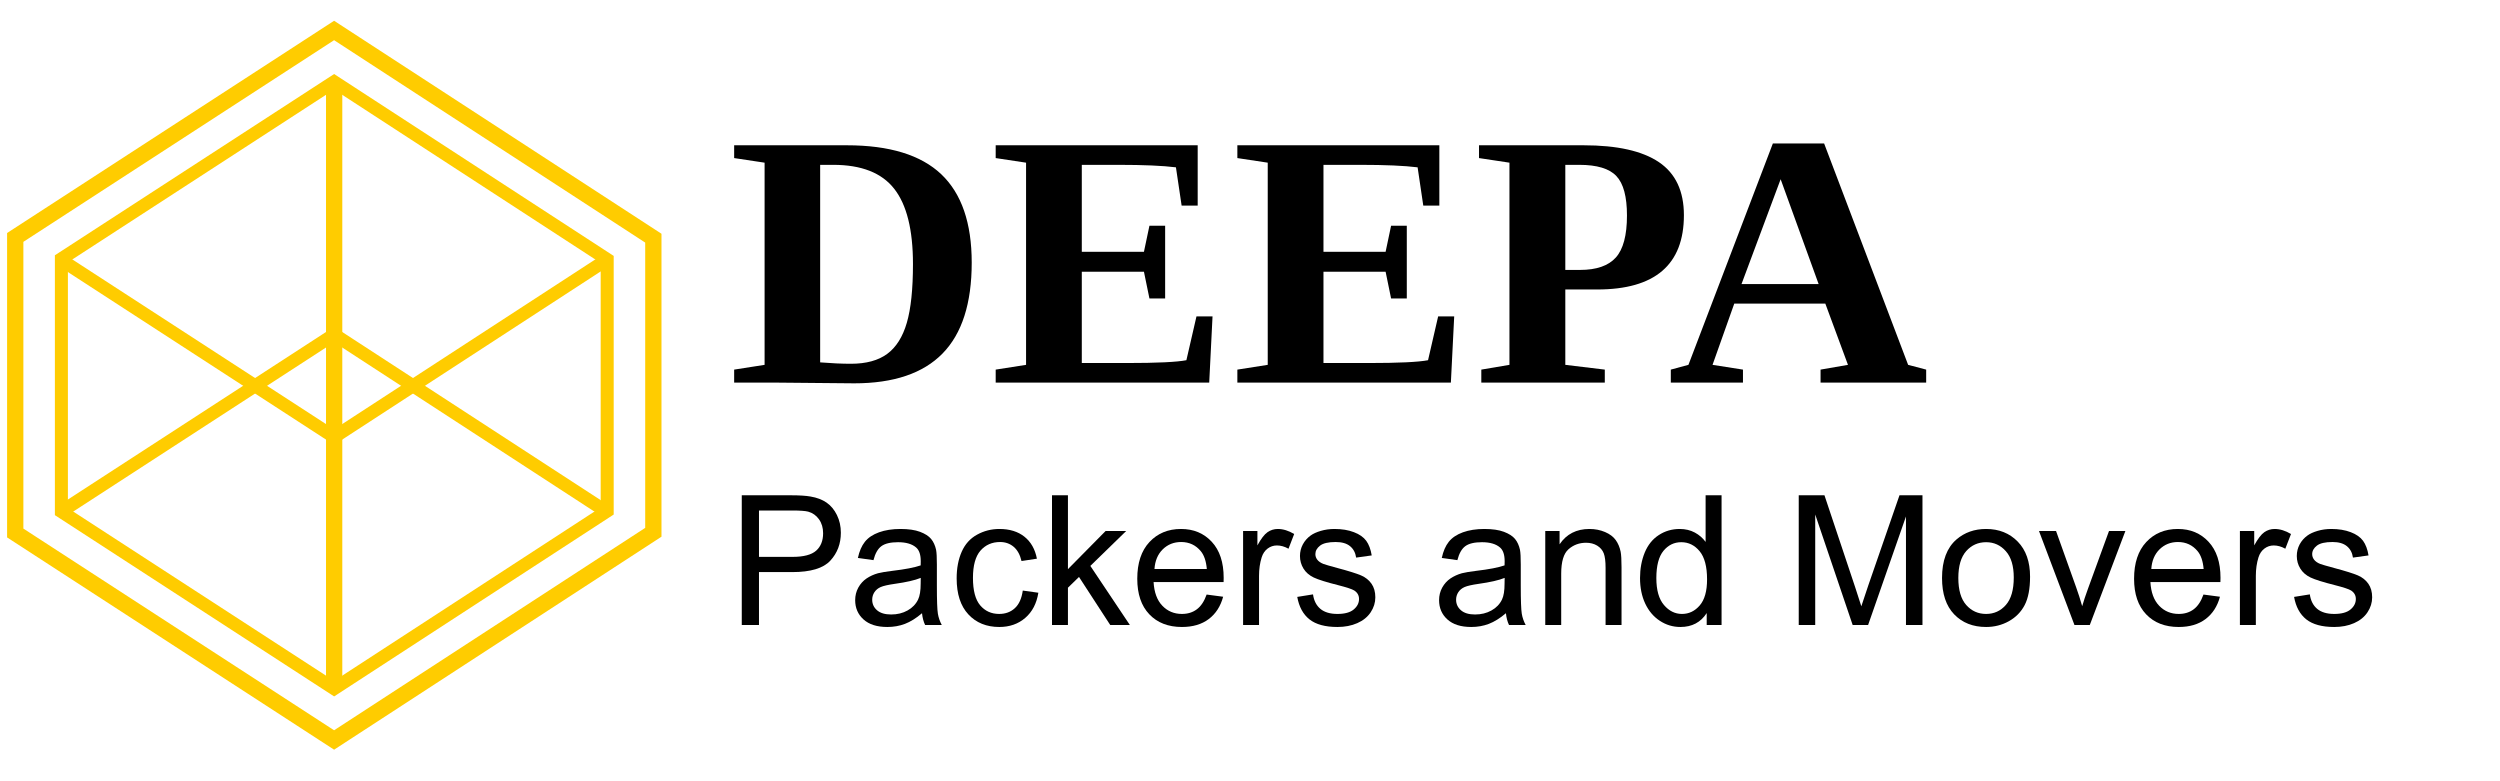
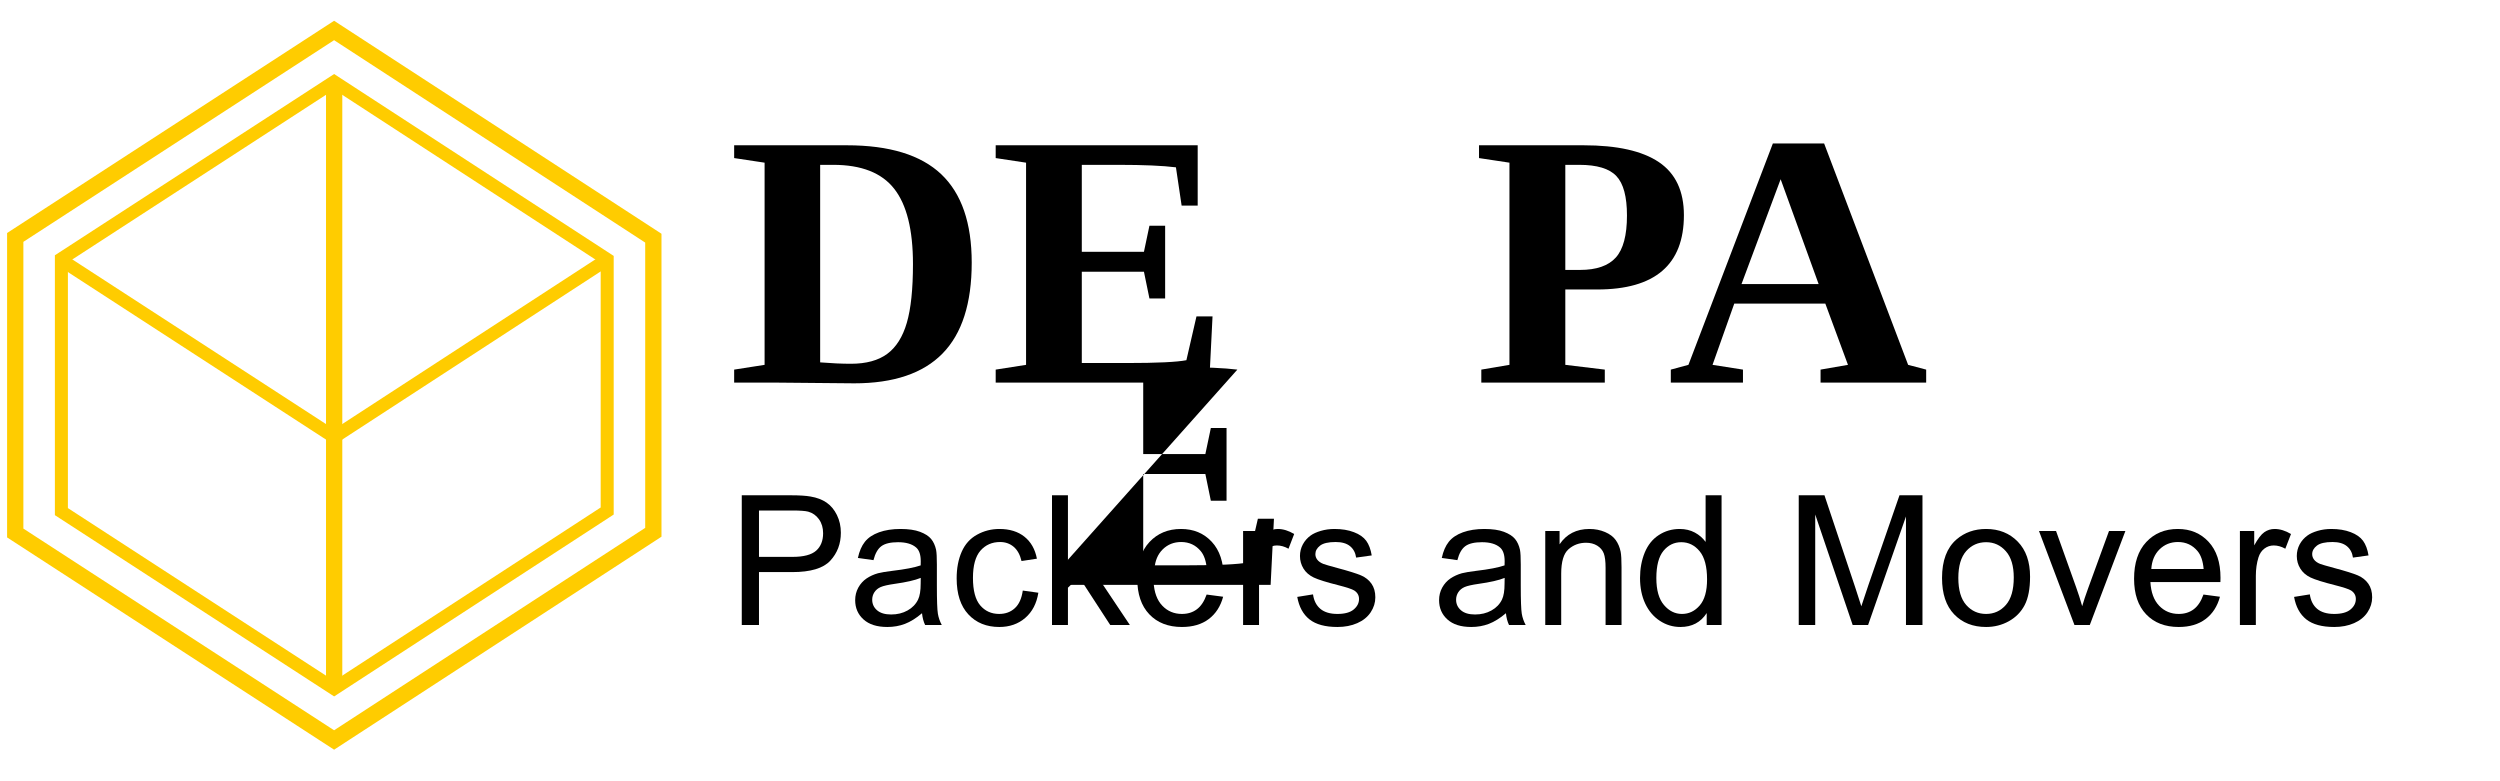
<svg xmlns="http://www.w3.org/2000/svg" xml:space="preserve" width="1600px" height="500px" version="1.1" style="shape-rendering:geometricPrecision; text-rendering:geometricPrecision; image-rendering:optimizeQuality; fill-rule:evenodd; clip-rule:evenodd" viewBox="0 0 1600000 500000">
  <defs>
    <style type="text/css">
   
    .str1 {stroke:#FFCC00;stroke-width:10420;stroke-miterlimit:22.926}
    .str0 {stroke:#FFCC00;stroke-width:8330;stroke-miterlimit:22.926}
    .fil0 {fill:none}
    .fil1 {fill:black;fill-rule:nonzero}
   
  </style>
  </defs>
  <g id="Layer_x0020_1">
    <g id="_2240795144432">
      <polyline class="fil0 str0" points="39290,166450 213840,279740 388600,166040 " />
-       <polyline class="fil0 str0" points="39290,327360 213840,214070 388600,327770 " />
      <polygon class="fil0 str0" points="39290,165630 39290,327440 213840,440750 388600,327050 388600,166040 213840,52340 " />
      <line class="fil0 str1" x1="213860" y1="52340" x2="213860" y2="440750" />
      <polygon class="fil0 str1" points="9750,151950 9750,341120 213820,473590 418140,340660 418140,152430 213820,19500 " />
    </g>
    <path class="fil1" d="M584300 169000c0,-21870 -3980,-37950 -11980,-48150 -8000,-10250 -21030,-15350 -39040,-15350l-8380 0 0 126420c7260,580 13790,890 19710,890 9770,0 17540,-2130 23220,-6340 5720,-4210 9900,-10860 12530,-19870 2620,-9000 3940,-21560 3940,-37600zm-42320 -76020c27240,0 47380,6190 60400,18510 13030,12370 19520,31230 19520,56580 0,26050 -6220,45450 -18670,58170 -12440,12710 -31300,19090 -56500,19090l-50820 -470 -26050 0 0 -8310 19480 -3050 0 -129390 -19480 -2940 0 -8190 72120 0z" />
    <path id="1" class="fil1" d="M637240 236550l19440 -3050 0 -129390 -19440 -2940 0 -8190 129280 0 0 38610 -10280 0 -3640 -24500c-8460,-1050 -20670,-1590 -36670,-1590l-23580 0 0 55650 39770 0 3520 -16690 10050 0 0 46570 -10050 0 -3520 -17120 -39770 0 0 58430 28680 0c19480,0 32230,-620 38260,-1810l6450 -28020 10280 0 -2120 42350 -136660 0 0 -8310z" />
-     <path id="2" class="fil1" d="M791910 236550l19440 -3050 0 -129390 -19440 -2940 0 -8190 129270 0 0 38610 -10280 0 -3630 -24500c-8460,-1050 -20680,-1590 -36680,-1590l-23570 0 0 55650 39770 0 3510 -16690 10050 0 0 46570 -10050 0 -3510 -17120 -39770 0 0 58430 28670 0c19480,0 32240,-620 38260,-1810l6460 -28020 10280 0 -2130 42350 -136650 0 0 -8310z" />
+     <path id="2" class="fil1" d="M791910 236550c-8460,-1050 -20680,-1590 -36680,-1590l-23570 0 0 55650 39770 0 3510 -16690 10050 0 0 46570 -10050 0 -3510 -17120 -39770 0 0 58430 28670 0c19480,0 32240,-620 38260,-1810l6460 -28020 10280 0 -2130 42350 -136650 0 0 -8310z" />
    <path id="3" class="fil1" d="M1041260 137930c0,-12060 -2240,-20450 -6770,-25240 -4480,-4790 -12400,-7190 -23730,-7190l-8960 0 0 67250 9430 0c10470,0 18120,-2630 22880,-7920 4750,-5260 7150,-14230 7150,-26900zm-39460 47340l0 48230 25270 3050 0 8310 -79030 0 0 -8310 18010 -3050 0 -129390 -19480 -2940 0 -8190 66900 0c21530,0 37600,3600 48270,10820 10630,7190 15960,18520 15960,33900 0,31730 -18510,47570 -55500,47570l-20400 0z" />
    <path id="4" class="fil1" d="M1115500 236550l0 8310 -46180 0 0 -8310 11280 -3050 54030 -141680 32810 0 53760 141680 11550 3050 0 8310 -67590 0 0 -8310 17540 -3050 -14490 -39190 -58280 0 -13910 39190 19480 3050zm24110 -121850l-25040 67090 49350 0 -24310 -67090z" />
    <path id="5" class="fil1" d="M474730 399990l0 -83010 31350 0c5500,0 9720,270 12630,790 4080,680 7500,1970 10260,3870 2770,1910 4990,4580 6670,8000 1680,3420 2510,7180 2510,11300 0,7030 -2240,13000 -6740,17870 -4480,4890 -12620,7330 -24370,7330l-21290 0 0 33850 -11020 0zm11020 -43590l21450 0c7110,0 12130,-1320 15130,-3960 2970,-2650 4460,-6360 4460,-11170 0,-3460 -870,-6440 -2630,-8910 -1760,-2470 -4070,-4120 -6930,-4910 -1860,-480 -5280,-730 -10250,-730l-21230 0 0 29680z" />
    <path id="6" class="fil1" d="M590090 392460c-3780,3220 -7440,5480 -10930,6820 -3500,1330 -7250,1990 -11270,1990 -6610,0 -11690,-1610 -15240,-4830 -3560,-3210 -5340,-7330 -5340,-12330 0,-2940 680,-5620 2010,-8060 1360,-2430 3110,-4370 5280,-5840 2180,-1460 4620,-2580 7340,-3340 2010,-520 5040,-1020 9080,-1520 8230,-970 14320,-2150 18210,-3500 30,-1390 50,-2280 50,-2650 0,-4130 -960,-7050 -2900,-8750 -2600,-2300 -6490,-3440 -11630,-3440 -4810,0 -8370,850 -10650,2530 -2300,1680 -3980,4660 -5080,8950l-9970 -1400c910,-4270 2400,-7730 4480,-10350 2090,-2630 5110,-4640 9050,-6070 3920,-1410 8500,-2130 13680,-2130 5140,0 9330,600 12560,1820 3210,1220 5580,2720 7090,4560 1510,1840 2570,4150 3190,6960 330,1740 500,4870 500,9370l0 13530c0,9440 210,15420 640,17950 410,2530 1260,4940 2490,7260l-10660 0c-1030,-2140 -1690,-4650 -1980,-7530zm-810 -22610c-3710,1510 -9270,2780 -16690,3820 -4210,600 -7190,1280 -8930,2030 -1740,760 -3070,1860 -4020,3290 -950,1450 -1430,3050 -1430,4830 0,2680 1020,4950 3090,6740 2070,1800 5080,2710 9050,2710 3920,0 7420,-850 10490,-2570 3050,-1700 5310,-4040 6740,-7000 1100,-2300 1650,-5680 1650,-10140l50 -3710z" />
    <path id="7" class="fil1" d="M654580 377960l9970 1390c-1100,6860 -3890,12220 -8390,16100 -4500,3890 -10050,5820 -16600,5820 -8210,0 -14820,-2690 -19800,-8060 -5010,-5370 -7500,-13060 -7500,-23070 0,-6490 1080,-12160 3230,-17030 2140,-4850 5410,-8500 9810,-10910 4390,-2440 9160,-3660 14340,-3660 6510,0 11860,1650 16000,4950 4150,3310 6820,8000 7980,14070l-9850 1500c-950,-4030 -2610,-7070 -5030,-9120 -2400,-2020 -5290,-3050 -8690,-3050 -5140,0 -9320,1840 -12550,5510 -3200,3690 -4810,9490 -4810,17450 0,8070 1550,13930 4640,17580 3110,3650 7150,5490 12120,5490 4020,0 7360,-1220 10030,-3670 2680,-2440 4380,-6200 5100,-11290z" />
    <polygon id="8" class="fil1" points="673280,399990 673280,316980 683480,316980 683480,364260 707600,339820 720780,339820 697820,362180 723100,399990 710540,399990 690560,369250 683480,376130 683480,399990 " />
    <path id="9" class="fil1" d="M772250 380510l10560 1400c-1650,6120 -4720,10890 -9200,14280 -4490,3380 -10210,5080 -17180,5080 -8770,0 -15730,-2710 -20870,-8120 -5140,-5390 -7710,-12980 -7710,-22740 0,-10090 2590,-17930 7790,-23500 5200,-5580 11940,-8370 20230,-8370 8020,0 14570,2730 19650,8200 5080,5460 7630,13160 7630,23070 0,600 -20,1510 -50,2700l-44810 0c380,6590 2240,11660 5600,15150 3340,3500 7530,5260 12540,5260 3730,0 6920,-990 9540,-2960 2650,-1970 4740,-5120 6280,-9450zm-33390 -16340l33510 0c-440,-5070 -1740,-8850 -3840,-11390 -3230,-3920 -7440,-5890 -12600,-5890 -4680,0 -8600,1570 -11790,4700 -3170,3130 -4930,7320 -5280,12580z" />
    <path id="10" class="fil1" d="M795580 399990l0 -60170 9160 0 0 9220c2340,-4270 4500,-7100 6490,-8450 1990,-1370 4170,-2050 6550,-2050 3440,0 6940,1090 10490,3230l-3630 9410c-2470,-1390 -4950,-2090 -7420,-2090 -2220,0 -4210,680 -5970,2010 -1760,1340 -3010,3190 -3770,5570 -1140,3610 -1700,7570 -1700,11880l0 31440 -10200 0z" />
    <path id="11" class="fil1" d="M830240 382020l10090 -1620c560,4040 2150,7130 4740,9290 2590,2150 6220,3230 10860,3230 4690,0 8170,-950 10450,-2860 2260,-1890 3400,-4130 3400,-6700 0,-2300 -1020,-4120 -3050,-5440 -1430,-900 -4910,-2040 -10440,-3450 -7460,-1880 -12620,-3500 -15510,-4870 -2880,-1390 -5070,-3290 -6560,-5720 -1480,-2420 -2240,-5100 -2240,-8040 0,-2690 620,-5160 1840,-7440 1240,-2280 2900,-4170 5000,-5680 1590,-1160 3750,-2150 6480,-2960 2740,-810 5660,-1220 8790,-1220 4710,0 8850,680 12400,2050 3580,1350 6210,3210 7910,5530 1680,2340 2860,5450 3500,9350l-9970 1390c-450,-3130 -1760,-5580 -3930,-7340 -2160,-1760 -5210,-2630 -9180,-2630 -4650,0 -8000,770 -9990,2320 -1990,1550 -2990,3360 -2990,5430 0,1310 400,2510 1230,3580 840,1080 2130,1990 3910,2700 1020,390 4000,1260 8980,2610 7190,1910 12220,3500 15080,4710 2860,1220 5100,3020 6720,5340 1640,2340 2450,5230 2450,8710 0,3380 -980,6570 -2970,9570 -1990,2990 -4850,5310 -8580,6950 -3750,1650 -7980,2460 -12700,2460 -7800,0 -13770,-1620 -17870,-4850 -4100,-3250 -6710,-8040 -7850,-14400z" />
    <path id="12" class="fil1" d="M963790 392460c-3790,3220 -7440,5480 -10940,6820 -3500,1330 -7240,1990 -11260,1990 -6610,0 -11690,-1610 -15250,-4830 -3560,-3210 -5330,-7330 -5330,-12330 0,-2940 670,-5620 2010,-8060 1350,-2430 3110,-4370 5270,-5840 2190,-1460 4620,-2580 7340,-3340 2010,-520 5050,-1020 9090,-1520 8230,-970 14310,-2150 18200,-3500 40,-1390 60,-2280 60,-2650 0,-4130 -970,-7050 -2900,-8750 -2610,-2300 -6490,-3440 -11630,-3440 -4820,0 -8370,850 -10650,2530 -2300,1680 -3980,4660 -5080,8950l-9980 -1400c910,-4270 2400,-7730 4490,-10350 2090,-2630 5100,-4640 9040,-6070 3920,-1410 8500,-2130 13680,-2130 5140,0 9340,600 12560,1820 3210,1220 5590,2720 7100,4560 1500,1840 2560,4150 3180,6960 330,1740 500,4870 500,9370l0 13530c0,9440 220,15420 640,17950 410,2530 1260,4940 2500,7260l-10670 0c-1020,-2140 -1680,-4650 -1970,-7530zm-810 -22610c-3710,1510 -9280,2780 -16700,3820 -4210,600 -7190,1280 -8930,2030 -1740,760 -3070,1860 -4020,3290 -940,1450 -1430,3050 -1430,4830 0,2680 1030,4950 3100,6740 2060,1800 5080,2710 9040,2710 3920,0 7420,-850 10490,-2570 3060,-1700 5320,-4040 6750,-7000 1100,-2300 1640,-5680 1640,-10140l60 -3710z" />
    <path id="13" class="fil1" d="M988970 399990l0 -60170 9160 0 0 8540c4400,-6550 10780,-9820 19110,-9820 3630,0 6950,660 9990,1960 3030,1290 5310,3010 6820,5120 1510,2100 2570,4610 3170,7510 360,1900 560,5200 560,9920l0 36940 -10210 0 0 -36560c0,-4150 -380,-7260 -1170,-9310 -800,-2050 -2210,-3690 -4220,-4930 -2010,-1220 -4380,-1830 -7090,-1830 -4330,0 -8060,1370 -11210,4130 -3150,2740 -4710,7980 -4710,15670l0 32830 -10200 0z" />
    <path id="14" class="fil1" d="M1092290 399990l0 -7630c-3810,5930 -9410,8910 -16810,8910 -4790,0 -9200,-1320 -13200,-3960 -4020,-2630 -7130,-6320 -9350,-11040 -2210,-4730 -3310,-10160 -3310,-16310 0,-5990 1010,-11420 3000,-16300 2010,-4870 5000,-8620 9000,-11210 3980,-2610 8470,-3910 13390,-3910 3640,0 6860,780 9690,2300 2820,1530 5120,3540 6890,5990l0 -29850 10210 0 0 83010 -9510 0zm-32230 -30010c0,7690 1620,13430 4890,17240 3240,3810 7090,5700 11510,5700 4470,0 8250,-1820 11380,-5450 3120,-3630 4680,-9180 4680,-16640 0,-8190 -1580,-14220 -4770,-18060 -3170,-3850 -7090,-5760 -11750,-5760 -4540,0 -8330,1830 -11380,5520 -3040,3690 -4560,9510 -4560,17450z" />
    <path id="15" class="fil1" d="M1151190 399990l0 -83010 16460 0 19630 58760c1820,5470 3130,9570 3970,12290 940,-3010 2430,-7460 4440,-13310l19980 -57740 14710 0 0 83010 -10560 0 0 -69450 -24230 69450 -9890 0 -23960 -70720 0 70720 -10550 0z" />
    <path id="16" class="fil1" d="M1242900 369910c0,-11120 3090,-19350 9290,-24700 5160,-4440 11480,-6670 18920,-6670 8250,0 15010,2710 20270,8120 5240,5390 7860,12870 7860,22400 0,7720 -1160,13790 -3470,18220 -2320,4420 -5710,7860 -10150,10320 -4420,2450 -9280,3670 -14510,3670 -8430,0 -15230,-2690 -20430,-8080 -5190,-5390 -7780,-13160 -7780,-23280zm10430 10c0,7700 1680,13450 5040,17260 3390,3830 7620,5740 12740,5740 5060,0 9270,-1910 12660,-5760 3360,-3840 5040,-9700 5040,-17560 0,-7420 -1700,-13050 -5080,-16850 -3380,-3830 -7600,-5740 -12620,-5740 -5120,0 -9350,1890 -12740,5700 -3360,3800 -5040,9540 -5040,17210z" />
    <path id="17" class="fil1" d="M1327650 399990l-22710 -60170 10920 0 12870 36040c1390,3880 2690,7920 3870,12110 900,-3170 2160,-6970 3800,-11440l13370 -36710 10480 0 -22780 60170 -9820 0z" />
    <path id="18" class="fil1" d="M1410220 380510l10550 1400c-1640,6120 -4720,10890 -9200,14280 -4480,3380 -10200,5080 -17180,5080 -8770,0 -15730,-2710 -20870,-8120 -5140,-5390 -7710,-12980 -7710,-22740 0,-10090 2590,-17930 7790,-23500 5200,-5580 11940,-8370 20230,-8370 8020,0 14570,2730 19650,8200 5080,5460 7640,13160 7640,23070 0,600 -20,1510 -60,2700l-44810 0c380,6590 2240,11660 5600,15150 3340,3500 7540,5260 12540,5260 3730,0 6920,-990 9550,-2960 2640,-1970 4730,-5120 6280,-9450zm-33390 -16340l33500 0c-440,-5070 -1740,-8850 -3840,-11390 -3230,-3920 -7440,-5890 -12600,-5890 -4680,0 -8600,1570 -11790,4700 -3170,3130 -4930,7320 -5270,12580z" />
    <path id="19" class="fil1" d="M1433540 399990l0 -60170 9160 0 0 9220c2340,-4270 4500,-7100 6490,-8450 1990,-1370 4180,-2050 6550,-2050 3440,0 6940,1090 10500,3230l-3640 9410c-2470,-1390 -4940,-2090 -7420,-2090 -2220,0 -4210,680 -5970,2010 -1760,1340 -3010,3190 -3770,5570 -1140,3610 -1700,7570 -1700,11880l0 31440 -10200 0z" />
    <path id="20" class="fil1" d="M1468210 382020l10080 -1620c560,4040 2150,7130 4740,9290 2590,2150 6220,3230 10860,3230 4690,0 8170,-950 10450,-2860 2260,-1890 3400,-4130 3400,-6700 0,-2300 -1020,-4120 -3050,-5440 -1430,-900 -4910,-2040 -10440,-3450 -7450,-1880 -12610,-3500 -15510,-4870 -2880,-1390 -5060,-3290 -6550,-5720 -1490,-2420 -2240,-5100 -2240,-8040 0,-2690 610,-5160 1830,-7440 1240,-2280 2900,-4170 5010,-5680 1580,-1160 3740,-2150 6470,-2960 2740,-810 5660,-1220 8790,-1220 4720,0 8850,680 12410,2050 3570,1350 6200,3210 7900,5530 1680,2340 2860,5450 3500,9350l-9970 1390c-450,-3130 -1760,-5580 -3930,-7340 -2160,-1760 -5210,-2630 -9170,-2630 -4660,0 -8000,770 -9990,2320 -1990,1550 -3000,3360 -3000,5430 0,1310 410,2510 1240,3580 830,1080 2120,1990 3900,2700 1020,390 4000,1260 8990,2610 7180,1910 12210,3500 15070,4710 2860,1220 5100,3020 6720,5340 1650,2340 2460,5230 2460,8710 0,3380 -990,6570 -2980,9570 -1990,2990 -4850,5310 -8580,6950 -3750,1650 -7980,2460 -12690,2460 -7810,0 -13780,-1620 -17880,-4850 -4090,-3250 -6700,-8040 -7840,-14400z" />
  </g>
</svg>